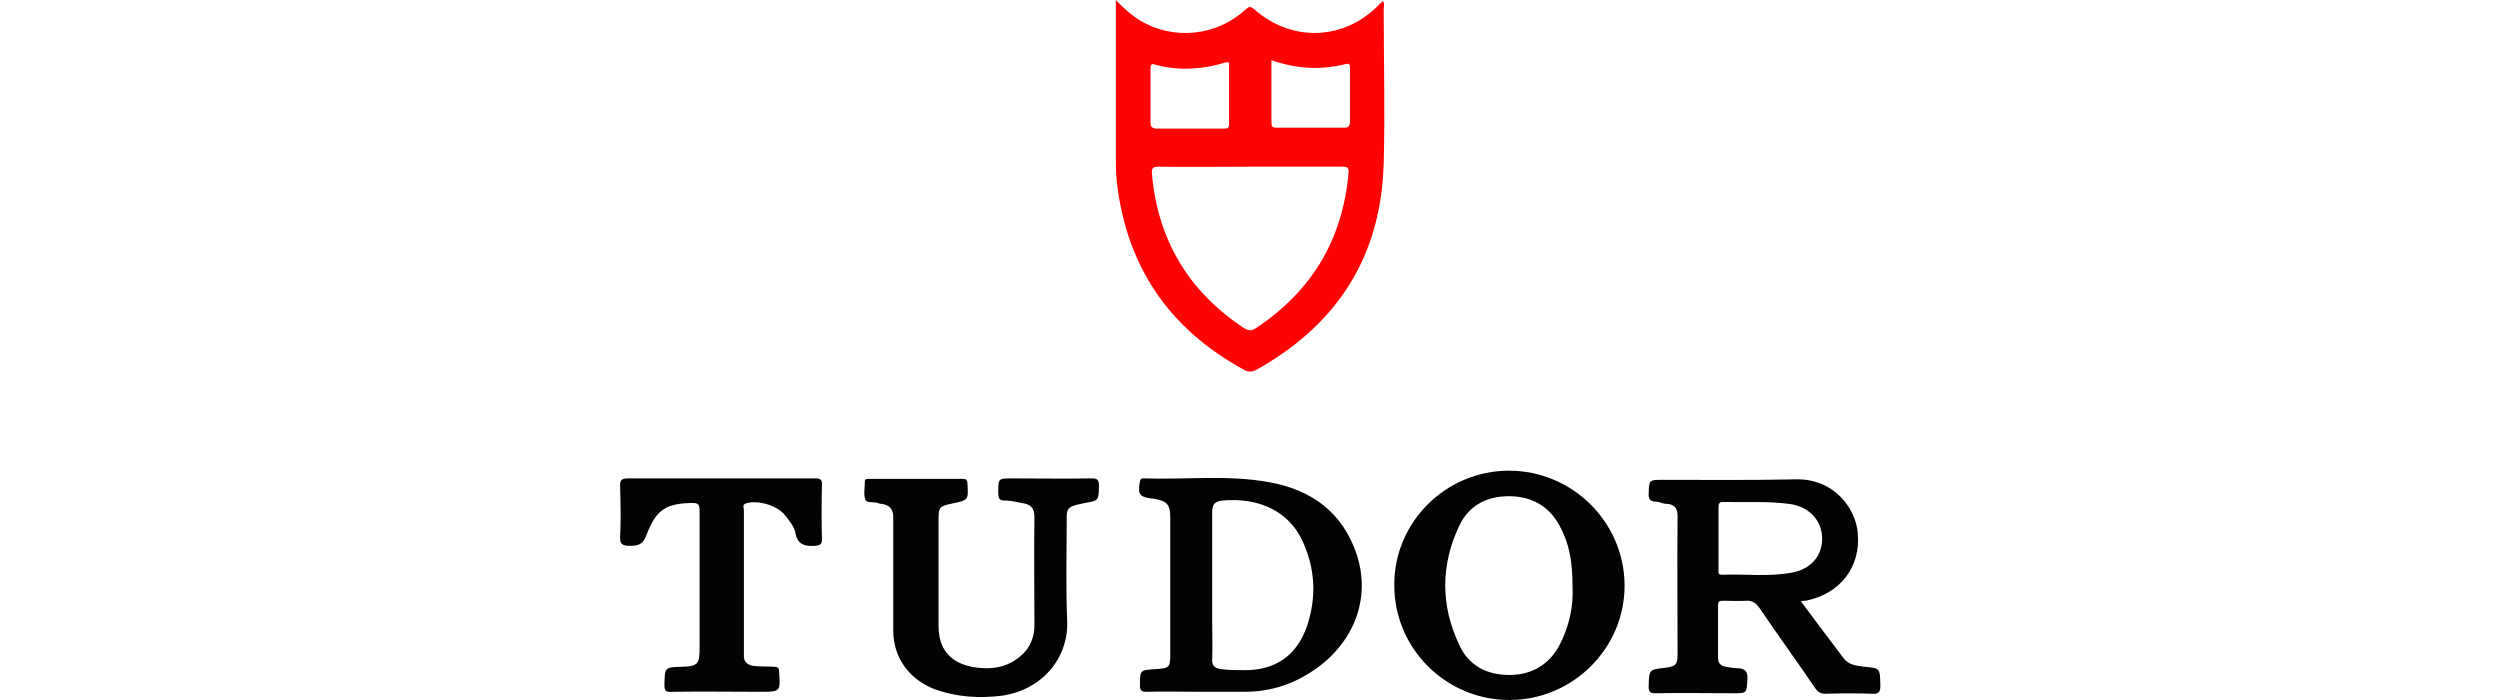
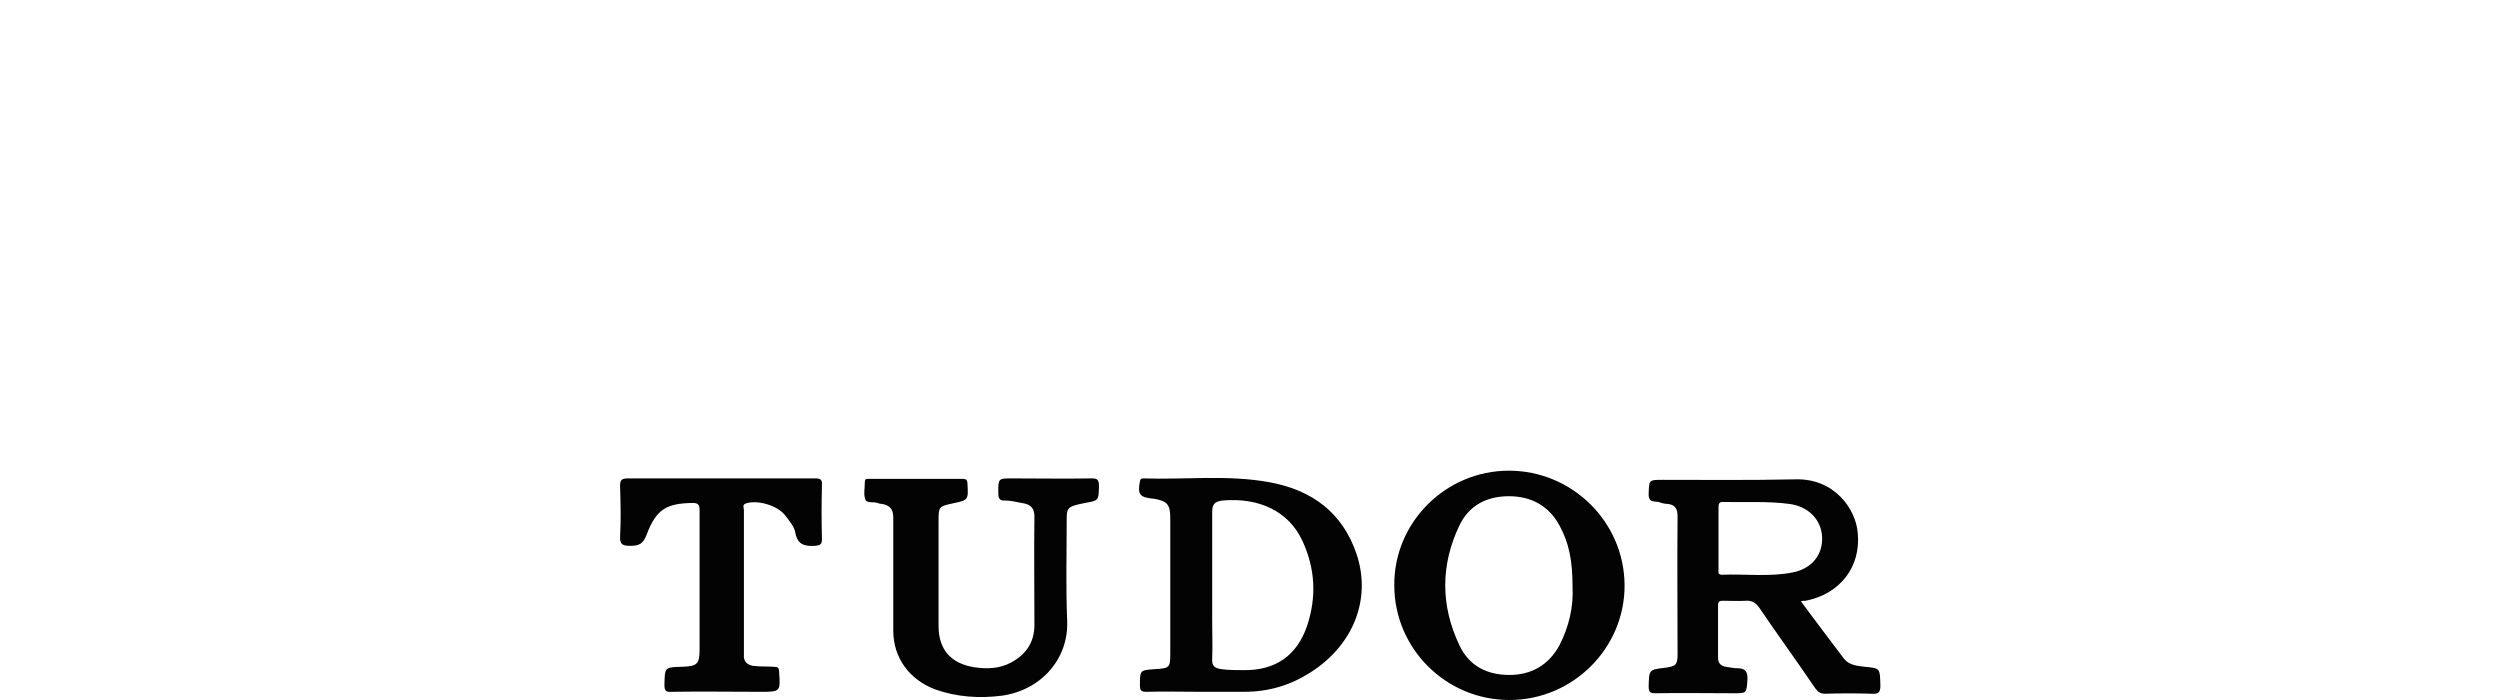
<svg xmlns="http://www.w3.org/2000/svg" height="700" viewBox="19.1 77.4 261.7 145.3" width="2500">
-   <path d="m154.8 176.7h-9.7 4.8z" fill="none" />
-   <path d="m177.5 77.6c-.2.3-.4.4-.6.6-7.2 7.6-18.2 8.1-26.1 1.1-.8-.7-1.1-.5-1.8.1-6 5.5-14.9 6.4-21.8 2.3-1.8-1.1-3.4-2.5-5.1-4.3v32.3c0 1.8 0 3.6.2 5.4 2 17.6 10.8 30.5 26.3 39 .8.5 1.6.6 2.6.1 16.9-9.4 26-23.6 26.5-43 .3-10.7 0-21.4 0-32 .1-.6.2-1.1-.2-1.6zm-48.2 25.3v-11.3c0-.6.1-1.1.9-.8 5 1.4 10 1 14.9-.5.1 0 .2 0 .5.1v12.9c0 .7-.4.8-1 .8h-14.3c-.8-.2-1-.5-1-1.2zm41.1 10.4c-1.2 13.8-7.6 24.5-19.2 32.2-.9.6-1.5.6-2.5 0-11.5-7.6-17.9-18.3-19.1-32-.1-1.3.2-1.5 1.5-1.5 6.3.1 12.6 0 18.9 0h19.1c1 0 1.4.1 1.3 1.3zm-.8-9.4h-14.1c-.9 0-1.1-.2-1.1-1.1v-12.9c5.2 1.8 10.2 2.1 15.4.8.8-.2.9.1.9.8v11.3c-.1.9-.4 1.1-1.1 1.1z" fill="#fe0303" />
  <path d="m277.5 215.8c-1.5-.2-3.1-.3-4.2-1.6-3-4-6-7.9-9-12 .5-.1.7-.1 1-.1 7.1-1.4 11.5-7 10.8-14.1-.4-4.9-4.8-11.4-13.1-11.1-9.1.2-18.2.1-27.3.1-3 0-2.9 0-3 2.9-.1 2.1 1.5 1.4 2.4 1.8.5.2 1.1.3 1.6.3 1.5.2 2 1 2 2.6-.1 9.5 0 19 0 28.6 0 2.2-.4 2.5-2.5 2.8-3.5.4-3.4.4-3.5 3.9 0 1 .2 1.4 1.3 1.4 5.4-.1 10.8 0 16.3 0 2.8 0 2.7 0 2.9-2.8.1-1.8-.5-2.4-2.2-2.4-.8 0-1.5-.2-2.3-.3-1.1-.2-1.6-.8-1.6-1.9v-10.8c0-1 .4-1 1.2-1 1.5 0 3.1.1 4.6 0 1.3-.1 2.1.5 2.8 1.5 3.8 5.6 7.8 11.1 11.6 16.7.6.8 1.1 1.1 2.1 1.1 3.2-.1 6.5-.1 9.7 0 1.4.1 1.7-.4 1.7-1.7-.1-3.6 0-3.6-3.3-3.9zm-29.6-19.1c-.9 0-.7-.6-.7-1.1v-3.3-3.3-3.1-3.1c0-.8.1-1.3 1.1-1.2 4.5.1 9.1-.2 13.6.4 3.9.5 6.6 3.2 6.8 6.8.2 3.7-2.1 6.6-6 7.4-4.9 1-9.9.3-14.8.5zm-44.2-21.6c-13.1 0-23.9 10.7-23.8 23.8 0 13.1 10.7 23.8 23.9 23.8s24-10.8 23.9-23.9-10.9-23.7-24-23.7zm10.5 36.2c-2.2 4.1-5.8 6.2-10.4 6.2-4.7 0-8.4-1.9-10.4-6.2-3.9-8.2-3.9-16.6 0-24.8 2-4.2 5.7-6.1 10.3-6.1s8.3 2 10.5 6.1c2 3.7 2.7 7.3 2.7 12.8.2 4-.7 8.1-2.7 12zm-60.2-33.8c-8.7-1.6-17.5-.5-26.2-.8-.5 0-.6.2-.7.6-.5 2.7-.1 3.3 2.6 3.6h.2c2.9.5 3.5 1.2 3.5 4.1v27.9c0 3.1-.1 3.2-3.2 3.4s-3.1.2-3.1 3.4c0 1 .3 1.3 1.3 1.3 3.7-.1 7.3 0 11 0h9.4c4.9 0 9.4-1.3 13.5-3.9 9-5.6 12.9-15.2 9.8-24.6-2.9-8.7-9.3-13.4-18.1-15zm7.8 29.8c-2.1 6.2-6.6 9.3-13.2 9.2-1.5 0-3.1 0-4.6-.2s-2-.8-1.9-2.2c.1-2.6 0-5.1 0-7.7v-7.6-15.1c0-1.6.5-2.2 2.1-2.4 7.7-.7 13.8 2.3 16.6 8.3 2.7 5.8 3 11.7 1 17.7zm-44.8-30.6c-5.5.1-11 0-16.4 0-2.9 0-2.9 0-2.9 2.9 0 1.1.1 1.8 1.5 1.7 1.3 0 2.6.4 3.9.6 1.4.3 2.1 1.1 2.1 2.7-.1 7.5 0 15 0 22.5 0 3.6-1.7 6.1-4.8 7.8-2.4 1.3-5 1.4-7.7 1-4.9-.8-7.4-3.7-7.4-8.6v-21.8c0-2.9.1-3 2.9-3.6 3.3-.7 3.3-.7 3.1-4.1 0-.8-.3-1-1-1h-19.4c-.4 0-.9-.1-.9.6 0 1.3-.3 2.6.1 3.7.3.8 1.7.4 2.5.7.3.1.6.2 1 .2 1.6.3 2.3 1.1 2.3 2.8v23.5c0 5.7 3.4 10.2 8.7 12.2 4.5 1.6 9.2 1.9 13.9 1.3 8.2-1.2 13.8-7.7 13.5-15.5-.3-7.1-.1-14.2-.1-21.3 0-2 .3-2.4 2.4-2.9.5-.1 1-.2 1.4-.3 2.9-.5 2.8-.5 2.9-3.5 0-1.5-.5-1.6-1.6-1.6zm-57.3 0h-38.7c-1.4 0-1.9.2-1.8 1.8.1 3.4.2 6.8 0 10.2-.1 1.7.5 2 2.1 2 1.8 0 2.7-.4 3.4-2.3 2-5.3 4.1-6.5 9.5-6.6 1.3 0 1.5.4 1.5 1.6v28.6c0 3.2-.4 3.7-3.6 3.8-3.7.1-3.6.1-3.7 3.7 0 1.2.2 1.6 1.5 1.5 6.1-.1 12.3 0 18.4 0 4.2 0 4.2 0 3.9-4.2 0-.8-.3-1-1.1-1-1.5-.1-3 0-4.4-.2-1.3-.3-1.9-1-1.8-2.3v-6.2-23.8c0-.5-.4-1.1.4-1.4 2.4-.8 6.5.4 8.1 2.4.9 1.2 2 2.4 2.2 3.8.5 2.5 2.1 2.7 4.1 2.6 1-.1 1.4-.3 1.4-1.4-.1-3.7-.1-7.4 0-11.2.1-1.2-.4-1.4-1.4-1.4z" fill="#030303" />
</svg>